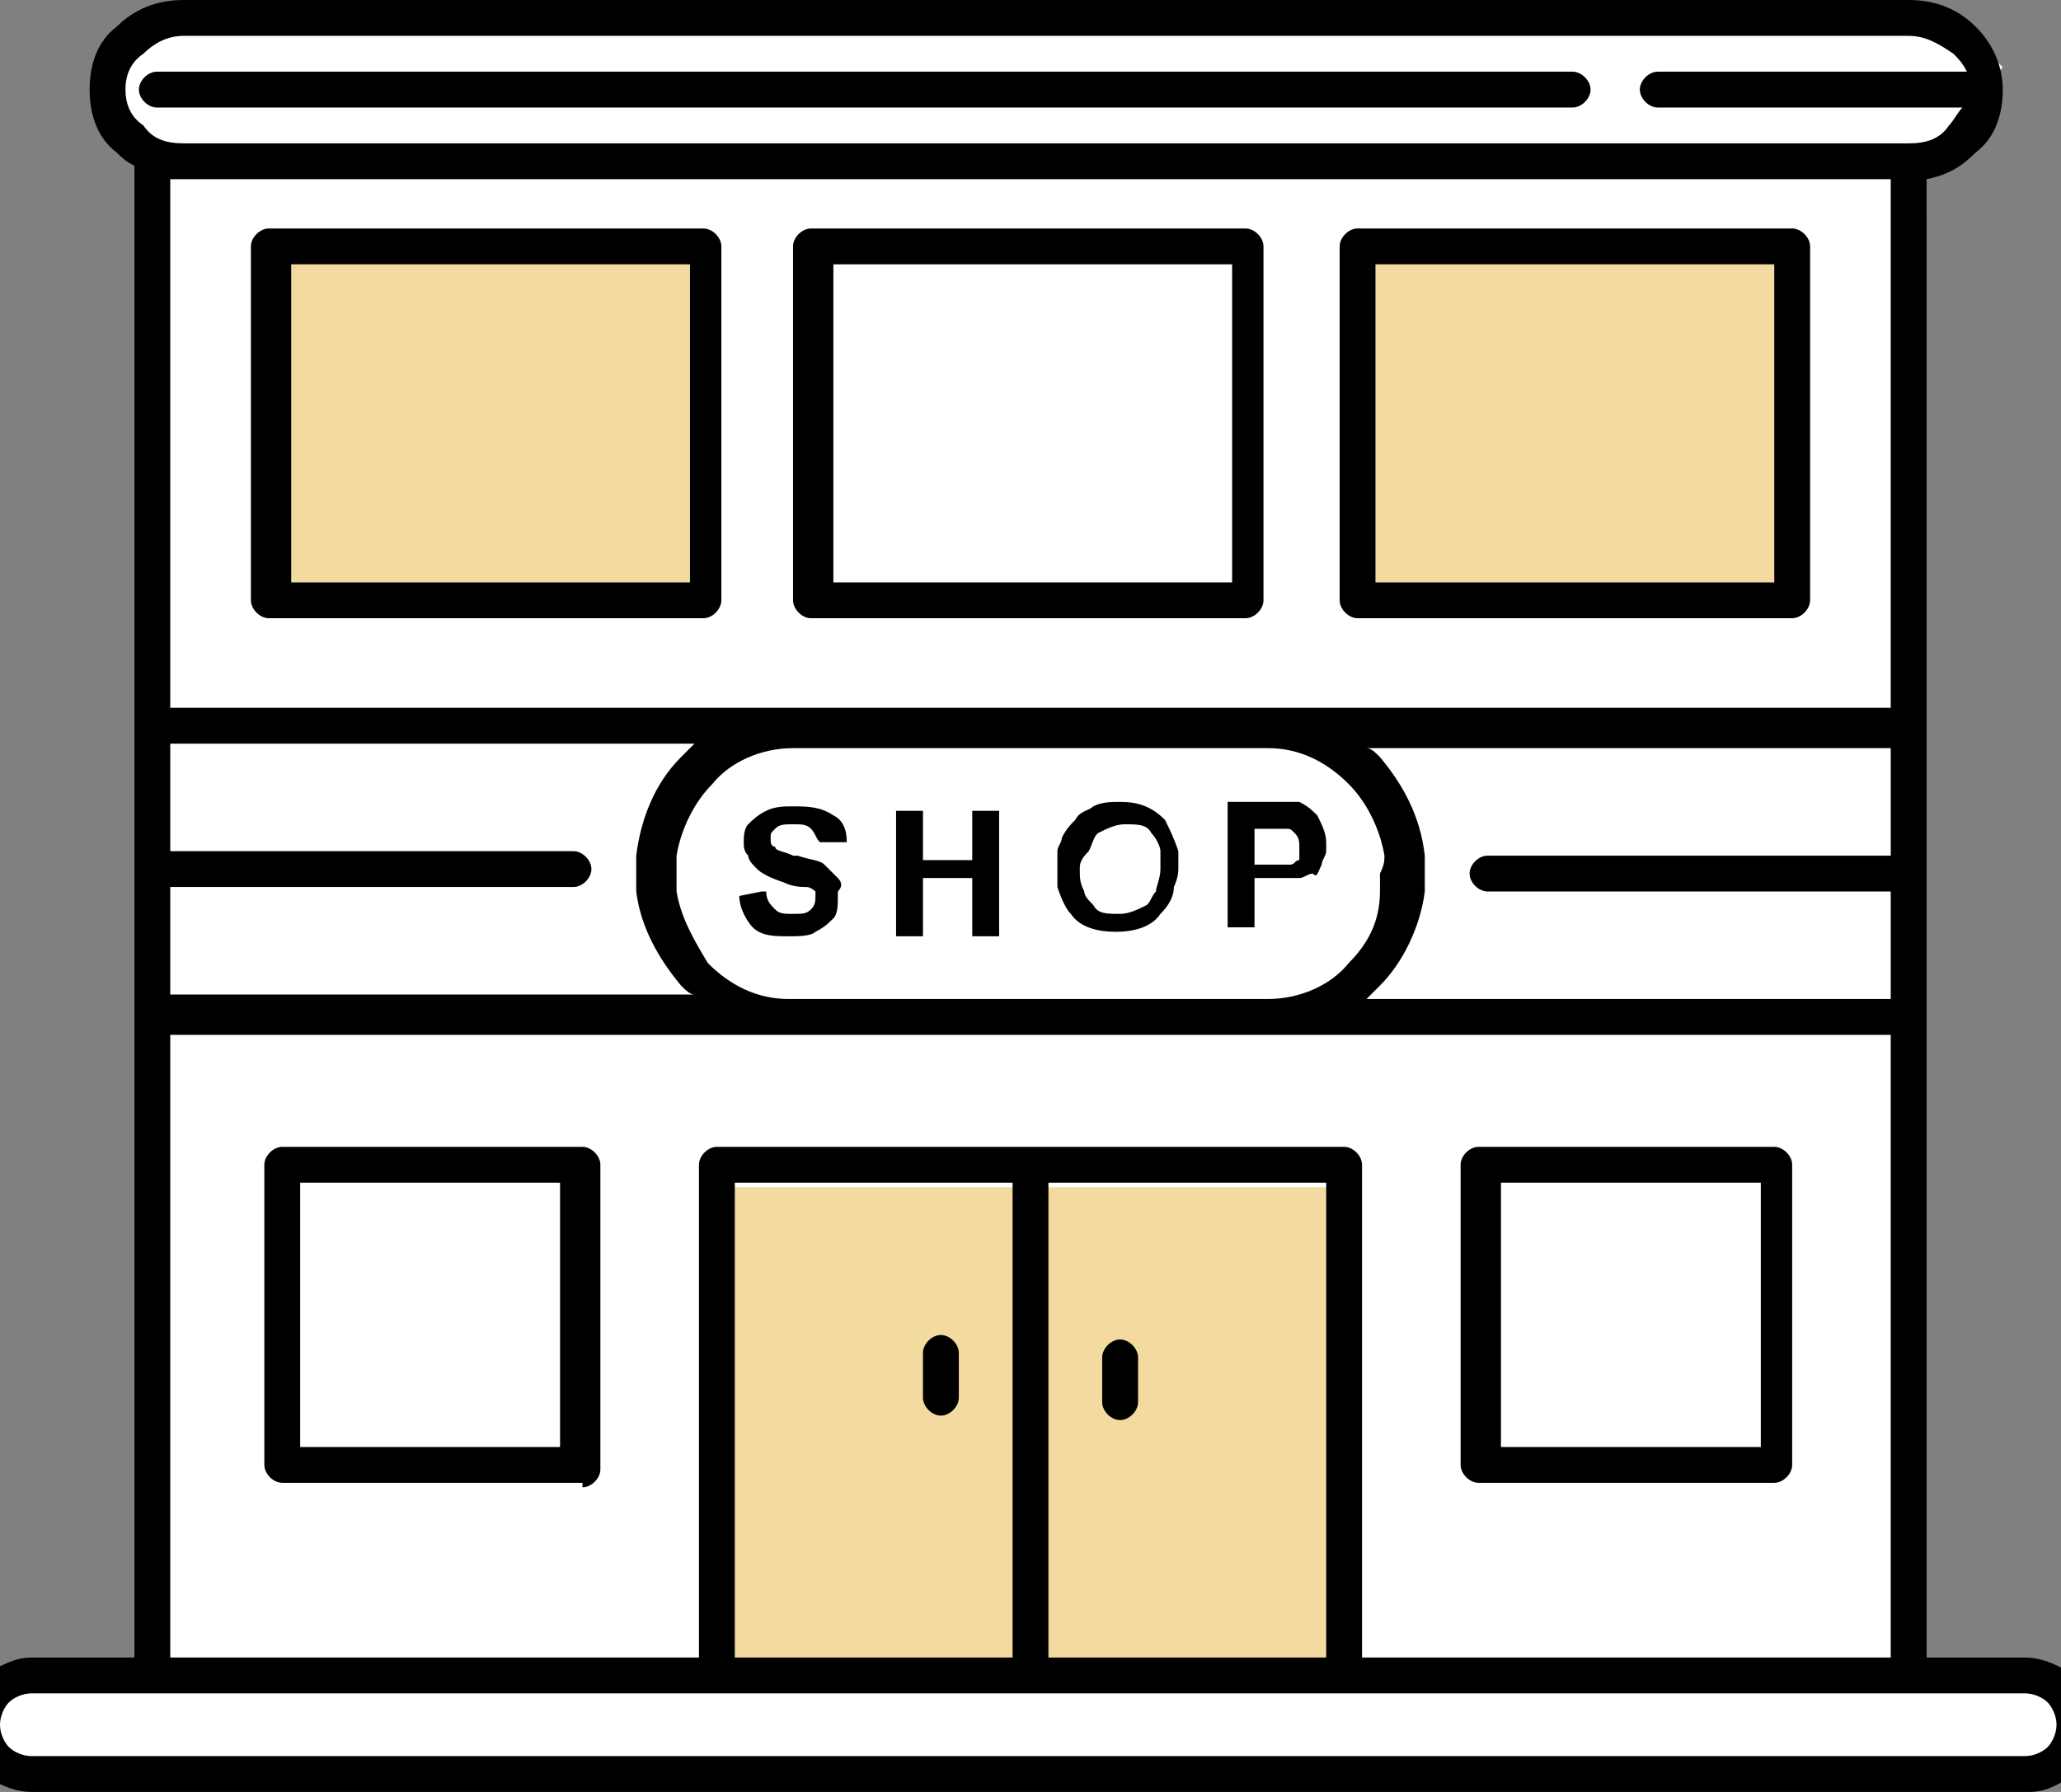
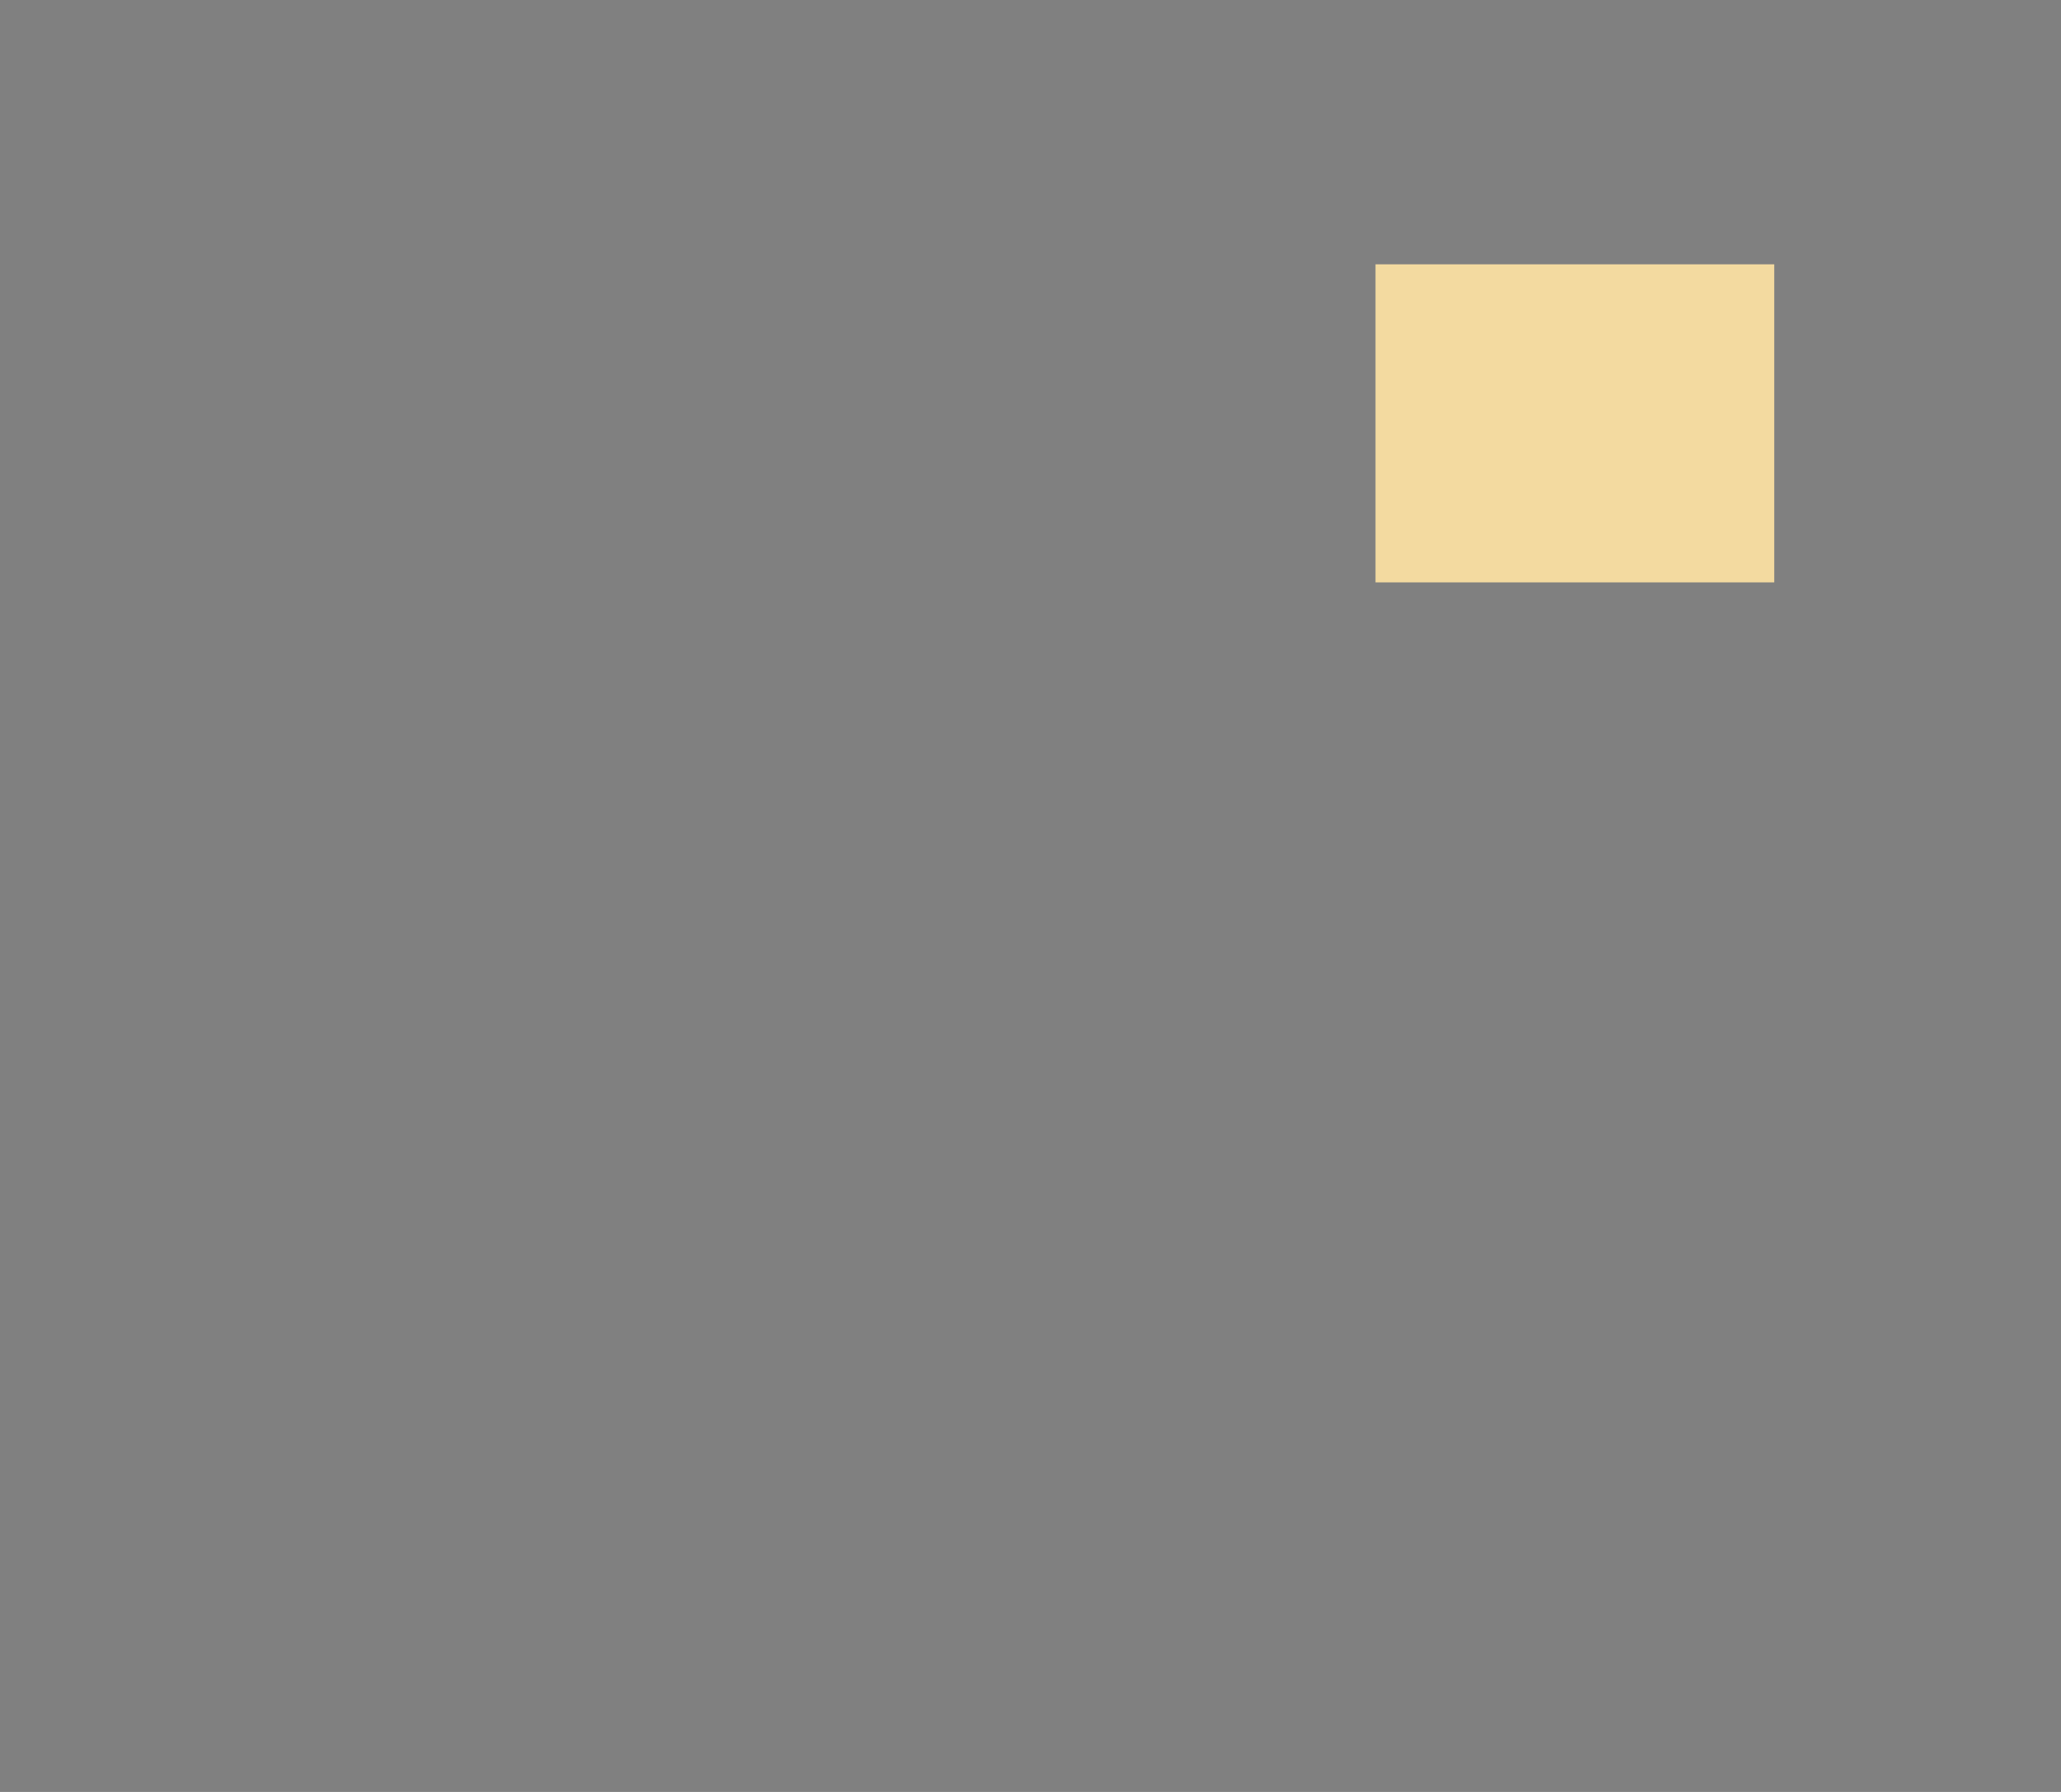
<svg xmlns="http://www.w3.org/2000/svg" xmlns:xlink="http://www.w3.org/1999/xlink" version="1.1" id="Layer_1" x="0px" y="0px" viewBox="0 0 46 40" style="enable-background:new 0 0 46 40;" xml:space="preserve">
  <rect x="0" y="0" width="46" height="40" fill="#808080" stroke="none" />
  <style type="text/css">
	.st0{fill:#FFFFFF;}
	.st1{fill-rule:evenodd;clip-rule:evenodd;fill:#F3DAA0;}
	.st2{clip-path:url(#SVGID_00000034064379439793195940000016189040211947006371_);fill-rule:evenodd;clip-rule:evenodd;}
</style>
  <g>
-     <path class="st0" d="M4.1,0.4c0,0,38.1,0.2,38.7,0c0.6-0.2,1.9,1.1,1.9,1.1L43.4,3L43,4l-0.5,33.3h3.1l1.2,1.2l-1.4,1.1H0.4   l-1.1-0.7l0.9-1.7l3.1,0.1L3.5,3.7L2.4,2.2L2.3,0.9L4.1,0.4z" />
-     <rect x="6.5" y="5.9" class="st1" width="8.9" height="7.1" />
    <rect x="30.7" y="5.9" class="st1" width="8.9" height="7.1" />
-     <rect x="16.2" y="26.5" class="st1" width="14" height="10.8" />
    <g>
      <defs>
        <rect id="SVGID_1_" x="-0.8" width="47.5" height="40" />
      </defs>
      <clipPath id="SVGID_00000177467852568771616770000010138055643389676714_">
        <use xlink:href="#SVGID_1_" style="overflow:visible;" />
      </clipPath>
-       <path style="clip-path:url(#SVGID_00000177467852568771616770000010138055643389676714_);fill-rule:evenodd;clip-rule:evenodd;" d="    M43,4v12.2v3.3v3.2V37h2.2c0.4,0,0.8,0.2,1.1,0.4c0.3,0.3,0.4,0.6,0.4,1.1c0,0.4-0.2,0.8-0.4,1.1C46,39.8,45.7,40,45.3,40H0.7    c-0.4,0-0.8-0.2-1.1-0.4c-0.3-0.3-0.4-0.6-0.4-1.1c0-0.4,0.2-0.8,0.4-1.1C0,37.2,0.3,37,0.7,37H3V22.7v-3.2v-3.3V3.7    C2.8,3.6,2.7,3.5,2.6,3.4C2.2,3.1,2,2.6,2,2c0-0.6,0.2-1.1,0.6-1.4C3,0.2,3.5,0,4.1,0h38.5c0.6,0,1.1,0.2,1.5,0.6    c0.4,0.4,0.6,0.9,0.6,1.4c0,0.6-0.2,1.1-0.6,1.4C43.8,3.7,43.5,3.9,43,4 M15.3,5.9H6.5V13h8.9V5.9z M18.6,13h8.9V5.9h-8.9V13z     M17.7,13.4c0,0.2,0.2,0.4,0.4,0.4h9.7c0.2,0,0.4-0.2,0.4-0.4V5.5c0-0.2-0.2-0.4-0.4-0.4h-9.7c-0.2,0-0.4,0.2-0.4,0.4V13.4z     M29.9,13.4c0,0.2,0.2,0.4,0.4,0.4H40c0.2,0,0.4-0.2,0.4-0.4V5.5c0-0.2-0.2-0.4-0.4-0.4h-9.7c-0.2,0-0.4,0.2-0.4,0.4V13.4z     M42.2,15.8V4L4.1,4L3.8,4v11.8h13.9h10.7H42.2z M16.1,5.5c0-0.2-0.2-0.4-0.4-0.4H6c-0.2,0-0.4,0.2-0.4,0.4v7.9    c0,0.2,0.2,0.4,0.4,0.4h9.7c0.2,0,0.4-0.2,0.4-0.4V5.5z M30.7,13h8.9V5.9h-8.9V13z M4.1,3.2h38.5c0.4,0,0.7-0.1,0.9-0.4    c0.1-0.1,0.2-0.3,0.3-0.4H37c-0.2,0-0.4-0.2-0.4-0.4c0-0.2,0.2-0.4,0.4-0.4h6.9c-0.1-0.2-0.2-0.3-0.3-0.4C43.3,1,43,0.8,42.6,0.8    H4.1C3.7,0.8,3.4,1,3.2,1.2C2.9,1.4,2.8,1.7,2.8,2c0,0.3,0.1,0.6,0.4,0.8C3.4,3.1,3.7,3.2,4.1,3.2 M35.5,2c0-0.2-0.2-0.4-0.4-0.4    H3.5C3.3,1.6,3.1,1.8,3.1,2c0,0.2,0.2,0.4,0.4,0.4h31.6C35.3,2.4,35.5,2.2,35.5,2 M30.8,16.9c0.5,0.6,0.9,1.3,1,2.2    c0,0.1,0,0.3,0,0.4c0,0.2,0,0.3,0,0.4c-0.1,0.8-0.5,1.6-1,2.1c-0.1,0.1-0.2,0.2-0.3,0.3h11.7v-2.4h-9c-0.2,0-0.4-0.2-0.4-0.4    c0-0.2,0.2-0.4,0.4-0.4h9v-2.4H30.5C30.6,16.7,30.7,16.8,30.8,16.9 M30.9,19.1c-0.1-0.6-0.4-1.2-0.8-1.6c-0.5-0.5-1.1-0.8-1.8-0.8    H17.7c-0.7,0-1.4,0.3-1.8,0.8c-0.4,0.4-0.7,1-0.8,1.6c0,0.1,0,0.3,0,0.4c0,0.2,0,0.3,0,0.4c0.1,0.6,0.4,1.1,0.7,1.6    c0.5,0.5,1.1,0.8,1.8,0.8h10.7c0.7,0,1.4-0.3,1.8-0.8c0.4-0.4,0.7-0.9,0.7-1.6c0-0.1,0-0.3,0-0.4C30.9,19.3,30.9,19.2,30.9,19.1     M29.5,19.3c0-0.1,0.1-0.2,0.1-0.3c0-0.1,0-0.1,0-0.2c0-0.2-0.1-0.4-0.2-0.6c-0.1-0.1-0.2-0.2-0.4-0.3c-0.1,0-0.3,0-0.7,0h-0.9v1    v0.8v1H28v-1v-0.1h0.4c0.3,0,0.5,0,0.6,0c0.1,0,0.2-0.1,0.3-0.1C29.4,19.6,29.4,19.5,29.5,19.3 M26.3,19.4c0-0.1,0-0.3,0-0.4    c-0.1-0.3-0.2-0.5-0.3-0.7c-0.3-0.3-0.6-0.4-1-0.4c-0.2,0-0.4,0-0.6,0.1c-0.1,0.1-0.3,0.1-0.4,0.3c-0.1,0.1-0.2,0.2-0.3,0.4    c0,0.1-0.1,0.2-0.1,0.3c0,0.1,0,0.3,0,0.4c0,0.2,0,0.3,0,0.4c0.1,0.3,0.2,0.5,0.3,0.6c0.2,0.3,0.6,0.4,1,0.4c0.4,0,0.8-0.1,1-0.4    c0.2-0.2,0.3-0.4,0.3-0.6C26.2,19.8,26.3,19.6,26.3,19.4 M22.3,19.1v-1h-0.6v1v0.1h-1.1v-0.1v-1H20v1v0.8v1h0.6v-1v-0.3h1.1v0.3v1    h0.6v-1V19.1z M18.7,19.6c-0.1-0.1-0.2-0.2-0.3-0.3c-0.1-0.1-0.3-0.1-0.6-0.2c0,0-0.1,0-0.1,0c-0.2-0.1-0.4-0.1-0.4-0.2    c-0.1,0-0.1-0.1-0.1-0.2c0-0.1,0-0.1,0.1-0.2c0.1-0.1,0.2-0.1,0.4-0.1c0.2,0,0.3,0,0.4,0.1c0.1,0.1,0.1,0.2,0.2,0.3l0.6,0    c0-0.3-0.1-0.5-0.3-0.6C18.3,18,18,18,17.7,18c-0.2,0-0.4,0-0.6,0.1c-0.2,0.1-0.3,0.2-0.4,0.3c-0.1,0.1-0.1,0.3-0.1,0.4    c0,0.1,0,0.2,0.1,0.3c0,0.1,0.1,0.2,0.2,0.3c0.1,0.1,0.3,0.2,0.6,0.3c0.2,0.1,0.4,0.1,0.5,0.1c0.1,0,0.2,0.1,0.2,0.1c0,0,0,0,0,0    c0,0,0,0.1,0,0.1c0,0.1,0,0.2-0.1,0.3c-0.1,0.1-0.2,0.1-0.4,0.1c-0.2,0-0.3,0-0.4-0.1c-0.1-0.1-0.2-0.2-0.2-0.4c0,0,0,0,0,0    l-0.1,0l-0.5,0.1c0,0.3,0.2,0.6,0.3,0.7c0.2,0.2,0.5,0.2,0.8,0.2c0.2,0,0.5,0,0.6-0.1c0.2-0.1,0.3-0.2,0.4-0.3    c0.1-0.1,0.1-0.3,0.1-0.5c0-0.1,0-0.1,0-0.1C18.8,19.8,18.8,19.7,18.7,19.6 M15.2,22c-0.5-0.6-0.9-1.3-1-2.1c0-0.1,0-0.3,0-0.4    c0-0.1,0-0.3,0-0.4c0.1-0.8,0.4-1.6,1-2.2c0.1-0.1,0.2-0.2,0.3-0.3H3.8v2.4h9c0.2,0,0.4,0.2,0.4,0.4c0,0.2-0.2,0.4-0.4,0.4h-9v2.4    h11.7C15.4,22.2,15.3,22.1,15.2,22 M24.1,19.4c0,0.2,0,0.3,0.1,0.5c0,0.1,0.1,0.2,0.2,0.3c0.1,0.2,0.3,0.2,0.6,0.2    c0.2,0,0.4-0.1,0.6-0.2c0.1-0.1,0.1-0.2,0.2-0.3c0-0.1,0.1-0.3,0.1-0.5c0-0.1,0-0.3,0-0.4c0-0.1-0.1-0.3-0.2-0.4    c-0.1-0.2-0.3-0.2-0.6-0.2c-0.2,0-0.4,0.1-0.6,0.2c-0.1,0.1-0.1,0.2-0.2,0.4C24.1,19.2,24.1,19.3,24.1,19.4 M28,18.5v0.6v0.2h0.3    c0.2,0,0.4,0,0.5,0c0.1,0,0.1-0.1,0.2-0.1c0,0,0,0,0-0.1c0,0,0-0.1,0-0.2c0-0.1,0-0.2-0.1-0.3c-0.1-0.1-0.1-0.1-0.2-0.1    c-0.1,0-0.2,0-0.4,0H28z M15.6,37V26c0-0.2,0.2-0.4,0.4-0.4h7h7c0.2,0,0.4,0.2,0.4,0.4v11h11.8V23.1H28.3H17.7H3.8V37H15.6z     M32.6,32.7c0,0.2,0.2,0.4,0.4,0.4h6.6c0.2,0,0.4-0.2,0.4-0.4V26c0-0.2-0.2-0.4-0.4-0.4H33c-0.2,0-0.4,0.2-0.4,0.4V32.7z M13,33.2    c0.2,0,0.4-0.2,0.4-0.4V26c0-0.2-0.2-0.4-0.4-0.4H6.3c-0.2,0-0.4,0.2-0.4,0.4v6.7c0,0.2,0.2,0.4,0.4,0.4H13z M12.5,26.4H6.7v5.9    h5.8V26.4z M16.4,37h6.2V26.4h-6.2V37z M20.6,30.2v1c0,0.2,0.2,0.4,0.4,0.4c0.2,0,0.4-0.2,0.4-0.4v-1c0-0.2-0.2-0.4-0.4-0.4    C20.8,29.8,20.6,30,20.6,30.2 M23.4,37h6.2V26.4h-6.2V37z M24.6,31.3c0,0.2,0.2,0.4,0.4,0.4c0.2,0,0.4-0.2,0.4-0.4v-1    c0-0.2-0.2-0.4-0.4-0.4c-0.2,0-0.4,0.2-0.4,0.4V31.3z M33.5,32.3h5.8v-5.9h-5.8V32.3z M42.2,37.8H30h-7h-7H3.8H3H0.7    c-0.2,0-0.4,0.1-0.5,0.2c-0.1,0.1-0.2,0.3-0.2,0.5c0,0.2,0.1,0.4,0.2,0.5c0.1,0.1,0.3,0.2,0.5,0.2h44.5c0.2,0,0.4-0.1,0.5-0.2    c0.1-0.1,0.2-0.3,0.2-0.5c0-0.2-0.1-0.4-0.2-0.5c-0.1-0.1-0.3-0.2-0.5-0.2H43H42.2z" />
    </g>
  </g>
</svg>